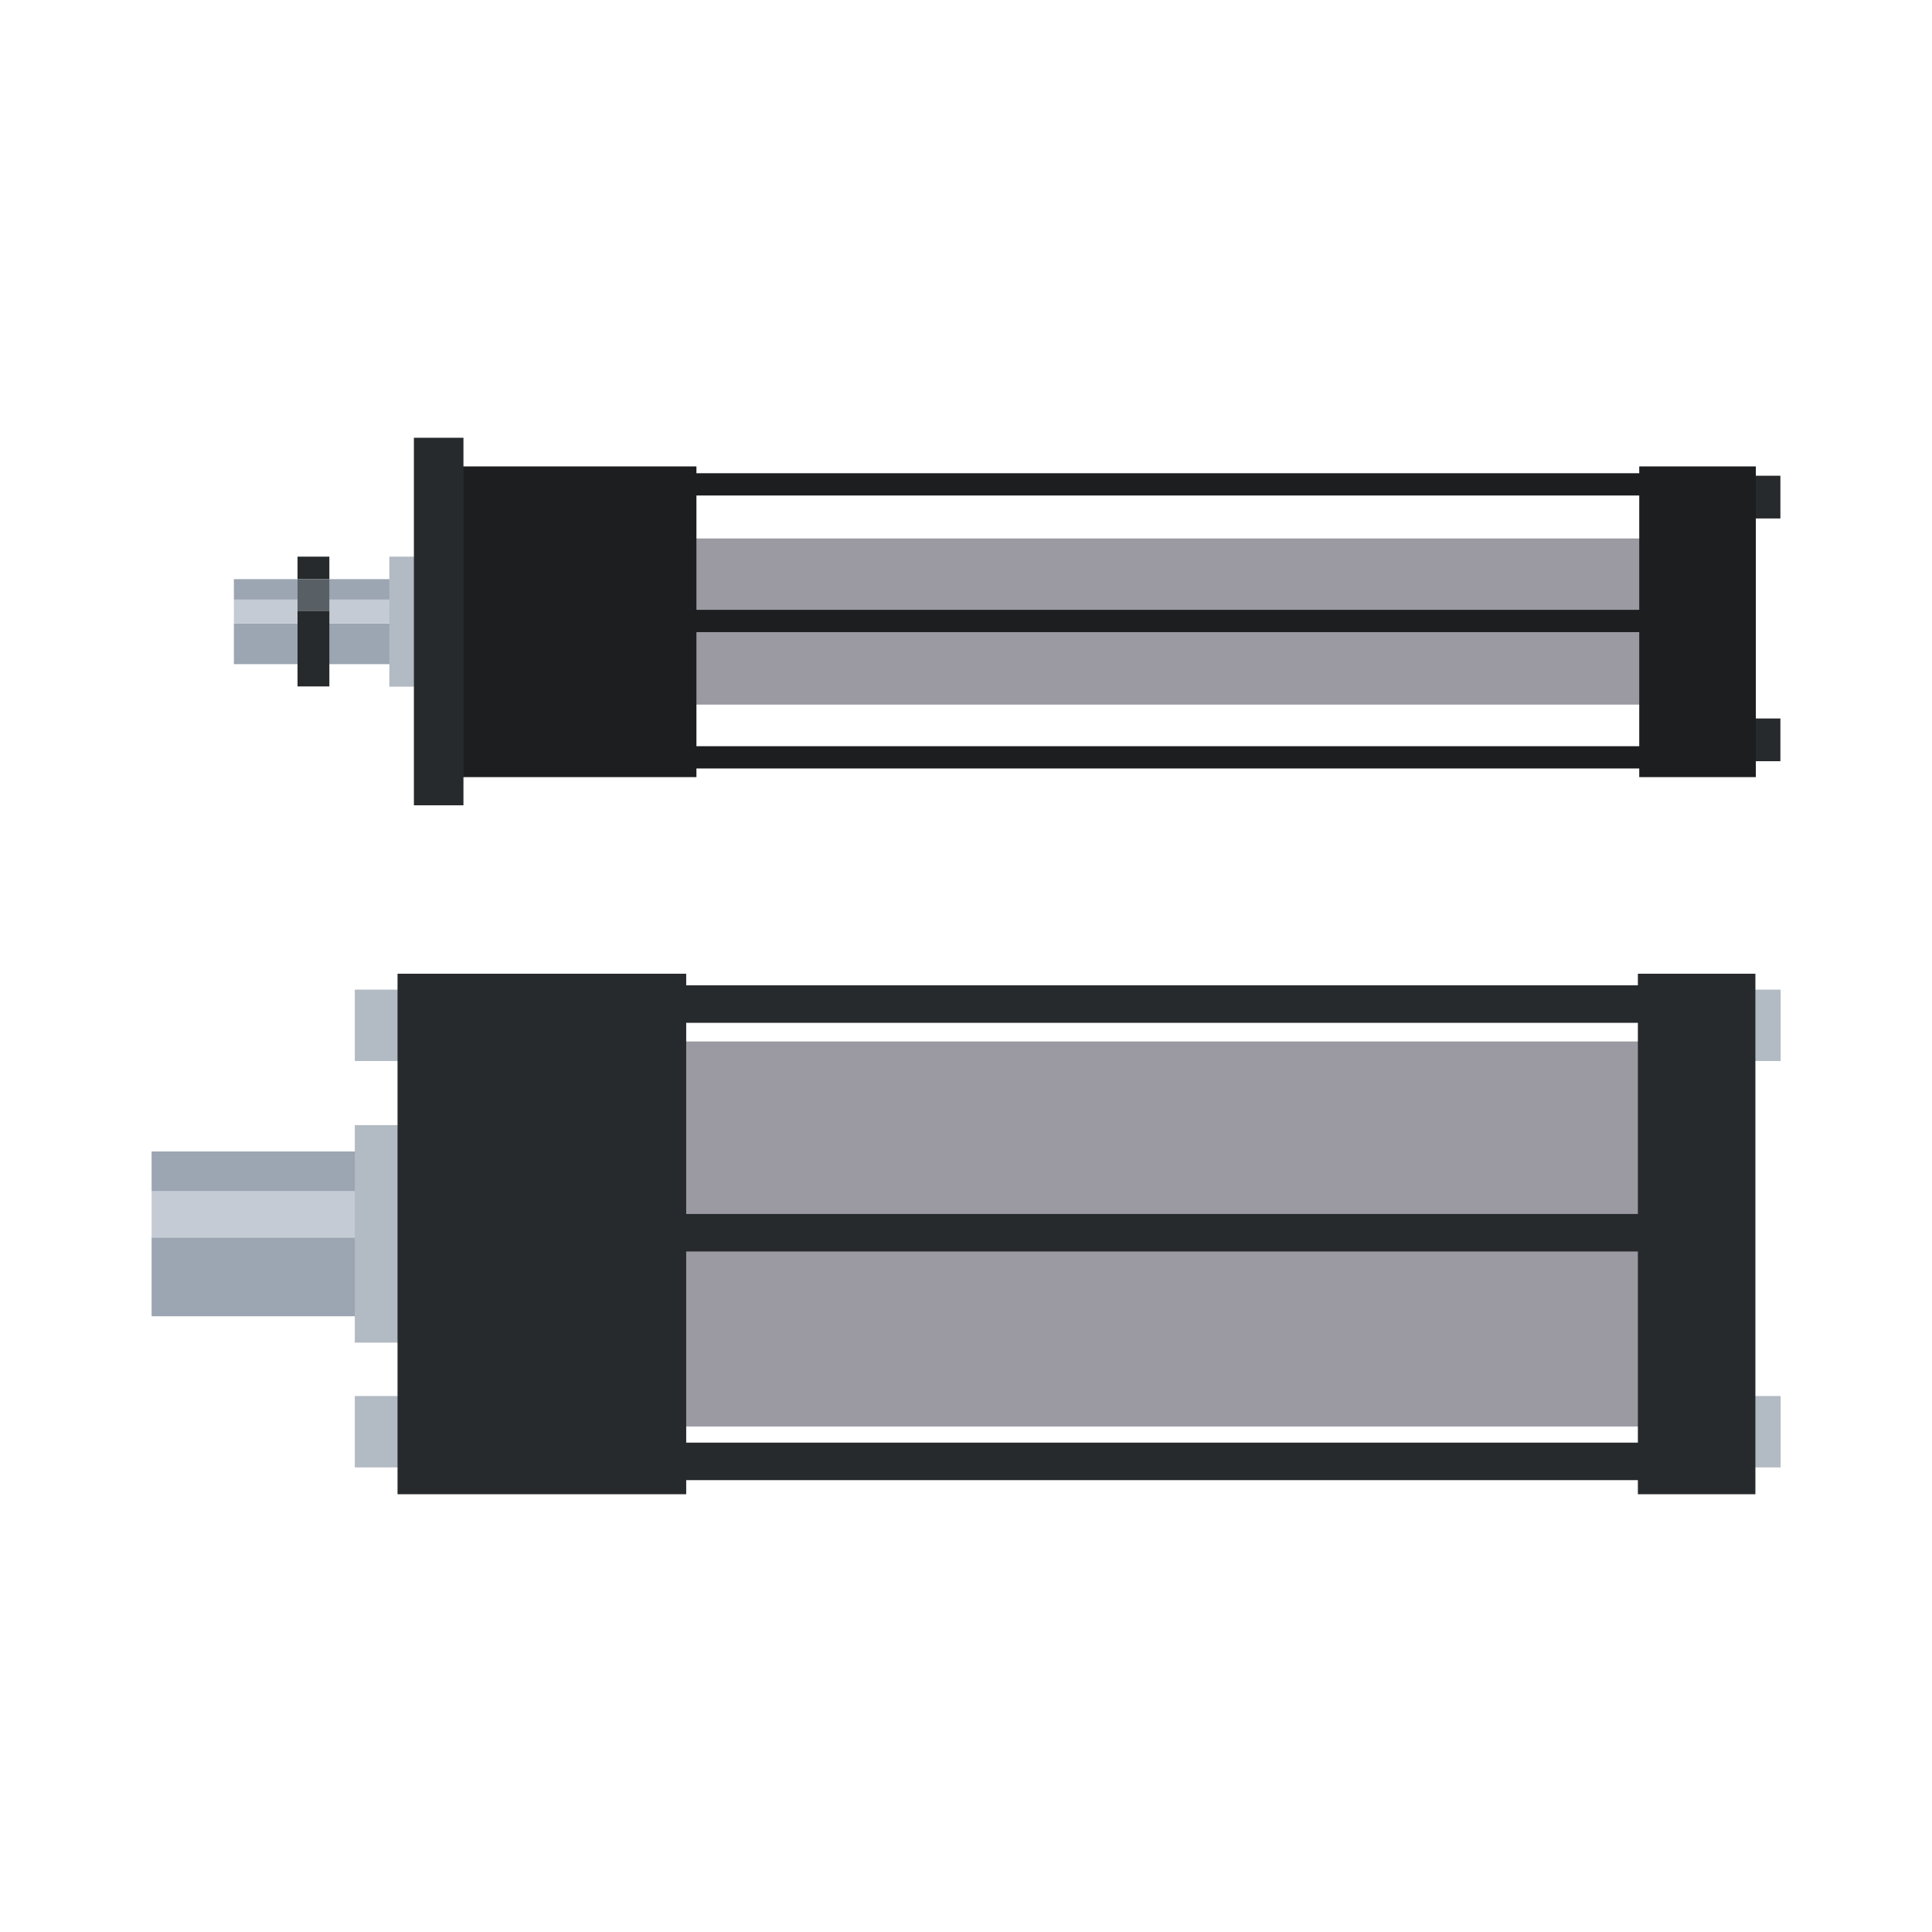
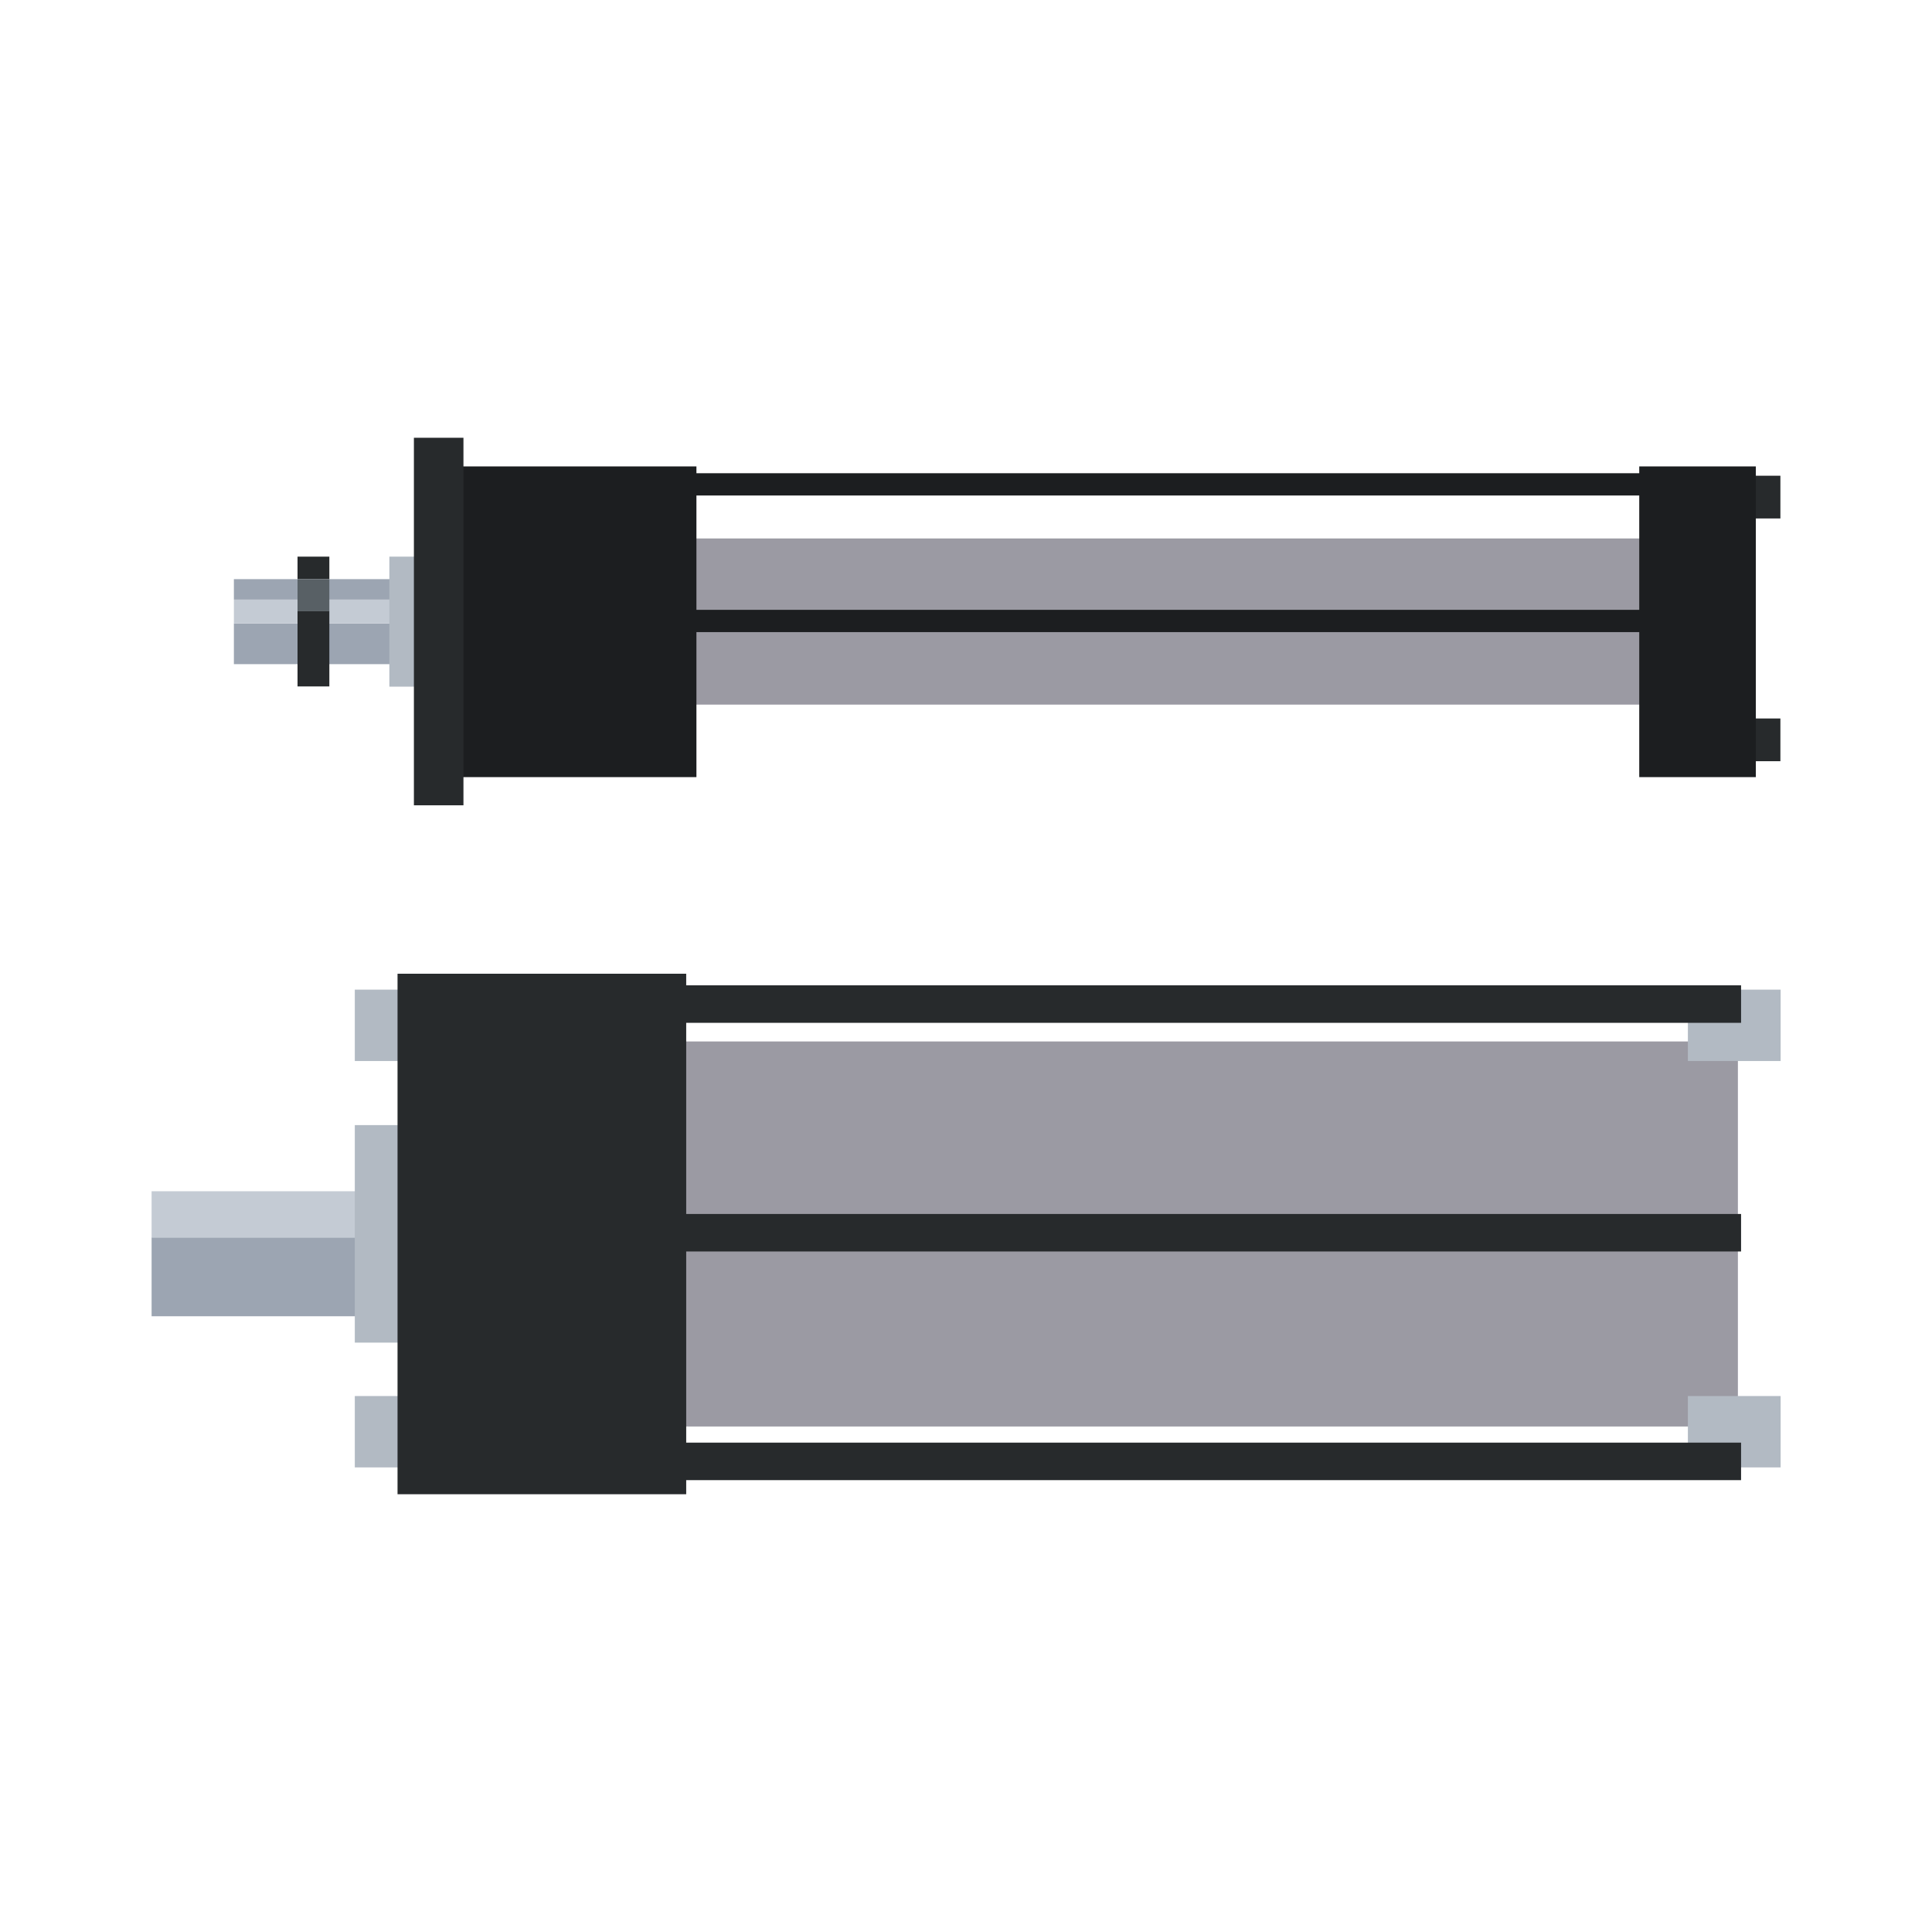
<svg xmlns="http://www.w3.org/2000/svg" viewBox="0 0 85 85">
  <defs>
    <clipPath id="clip-path">
      <rect width="85" height="85" style="fill:none" />
    </clipPath>
  </defs>
  <title>icon-hydraulic</title>
  <g id="レイヤー_5" data-name="レイヤー 5">
    <g style="clip-path:url(#clip-path)">
      <rect x="25.96" y="45.82" width="50.5" height="16.94" style="fill:#9b9aa3" />
      <rect x="6.67" y="54.44" width="21.64" height="3.47" style="fill:#9ca5b2" />
      <rect x="6.67" y="52.41" width="21.64" height="2.04" style="fill:#c4cbd4" />
-       <rect x="6.67" y="50.66" width="21.64" height="1.75" style="fill:#9ca5b2" />
      <rect x="15.61" y="49.5" width="4.08" height="9.57" style="fill:#b2bac3" />
      <rect x="15.61" y="43.54" width="4.08" height="3.14" style="fill:#b2bac3" />
      <rect x="15.61" y="61.42" width="4.08" height="3.14" style="fill:#b2bac3" />
      <rect x="74.26" y="43.54" width="4.08" height="3.14" style="fill:#b2bac3" />
      <rect x="74.26" y="61.42" width="4.08" height="3.14" style="fill:#b2bac3" />
      <rect x="25.01" y="43.35" width="51.59" height="1.65" style="fill:#272a2c" />
      <rect x="25.01" y="63.47" width="51.59" height="1.65" style="fill:#272a2c" />
      <rect x="25.01" y="53.41" width="51.59" height="1.65" style="fill:#272a2c" />
      <rect x="17.49" y="42.84" width="12.7" height="22.9" style="fill:#272a2c" />
-       <rect x="72.06" y="42.84" width="5.17" height="22.9" style="fill:#272a2c" />
      <rect x="26.45" y="23.69" width="50.02" height="7.31" style="fill:#9b9aa3" />
      <rect x="10.29" y="27.43" width="18.49" height="1.79" style="fill:#9ca5b2" />
      <rect x="10.29" y="26.38" width="18.49" height="1.05" style="fill:#c4cbd4" />
      <rect x="10.29" y="25.48" width="18.49" height="0.9" style="fill:#9ca5b2" />
      <rect x="17.13" y="24.49" width="4.04" height="5.72" style="fill:#b2bac3" />
      <rect x="74.29" y="20.93" width="4.04" height="1.88" style="fill:#272a2c" />
      <rect x="74.29" y="31.61" width="4.04" height="1.88" style="fill:#272a2c" />
      <rect x="25.52" y="20.82" width="51.11" height="0.98" style="fill:#1c1e20" />
-       <rect x="25.52" y="32.83" width="51.11" height="0.98" style="fill:#1c1e20" />
      <rect x="25.52" y="26.83" width="51.11" height="0.98" style="fill:#1c1e20" />
      <rect x="19.61" y="20.52" width="11.03" height="13.67" style="fill:#1c1e20" />
      <rect x="18.21" y="19.26" width="2.18" height="16.17" style="fill:#272a2c" />
      <rect x="72.12" y="20.52" width="5.13" height="13.67" style="fill:#1c1e20" />
      <rect x="13.09" y="26.88" width="1.4" height="3.32" style="fill:#272a2c" />
      <rect x="13.09" y="24.49" width="1.4" height="0.99" style="fill:#272a2c" />
      <rect x="13.09" y="25.49" width="1.4" height="1.4" style="fill:#586065" />
    </g>
  </g>
</svg>